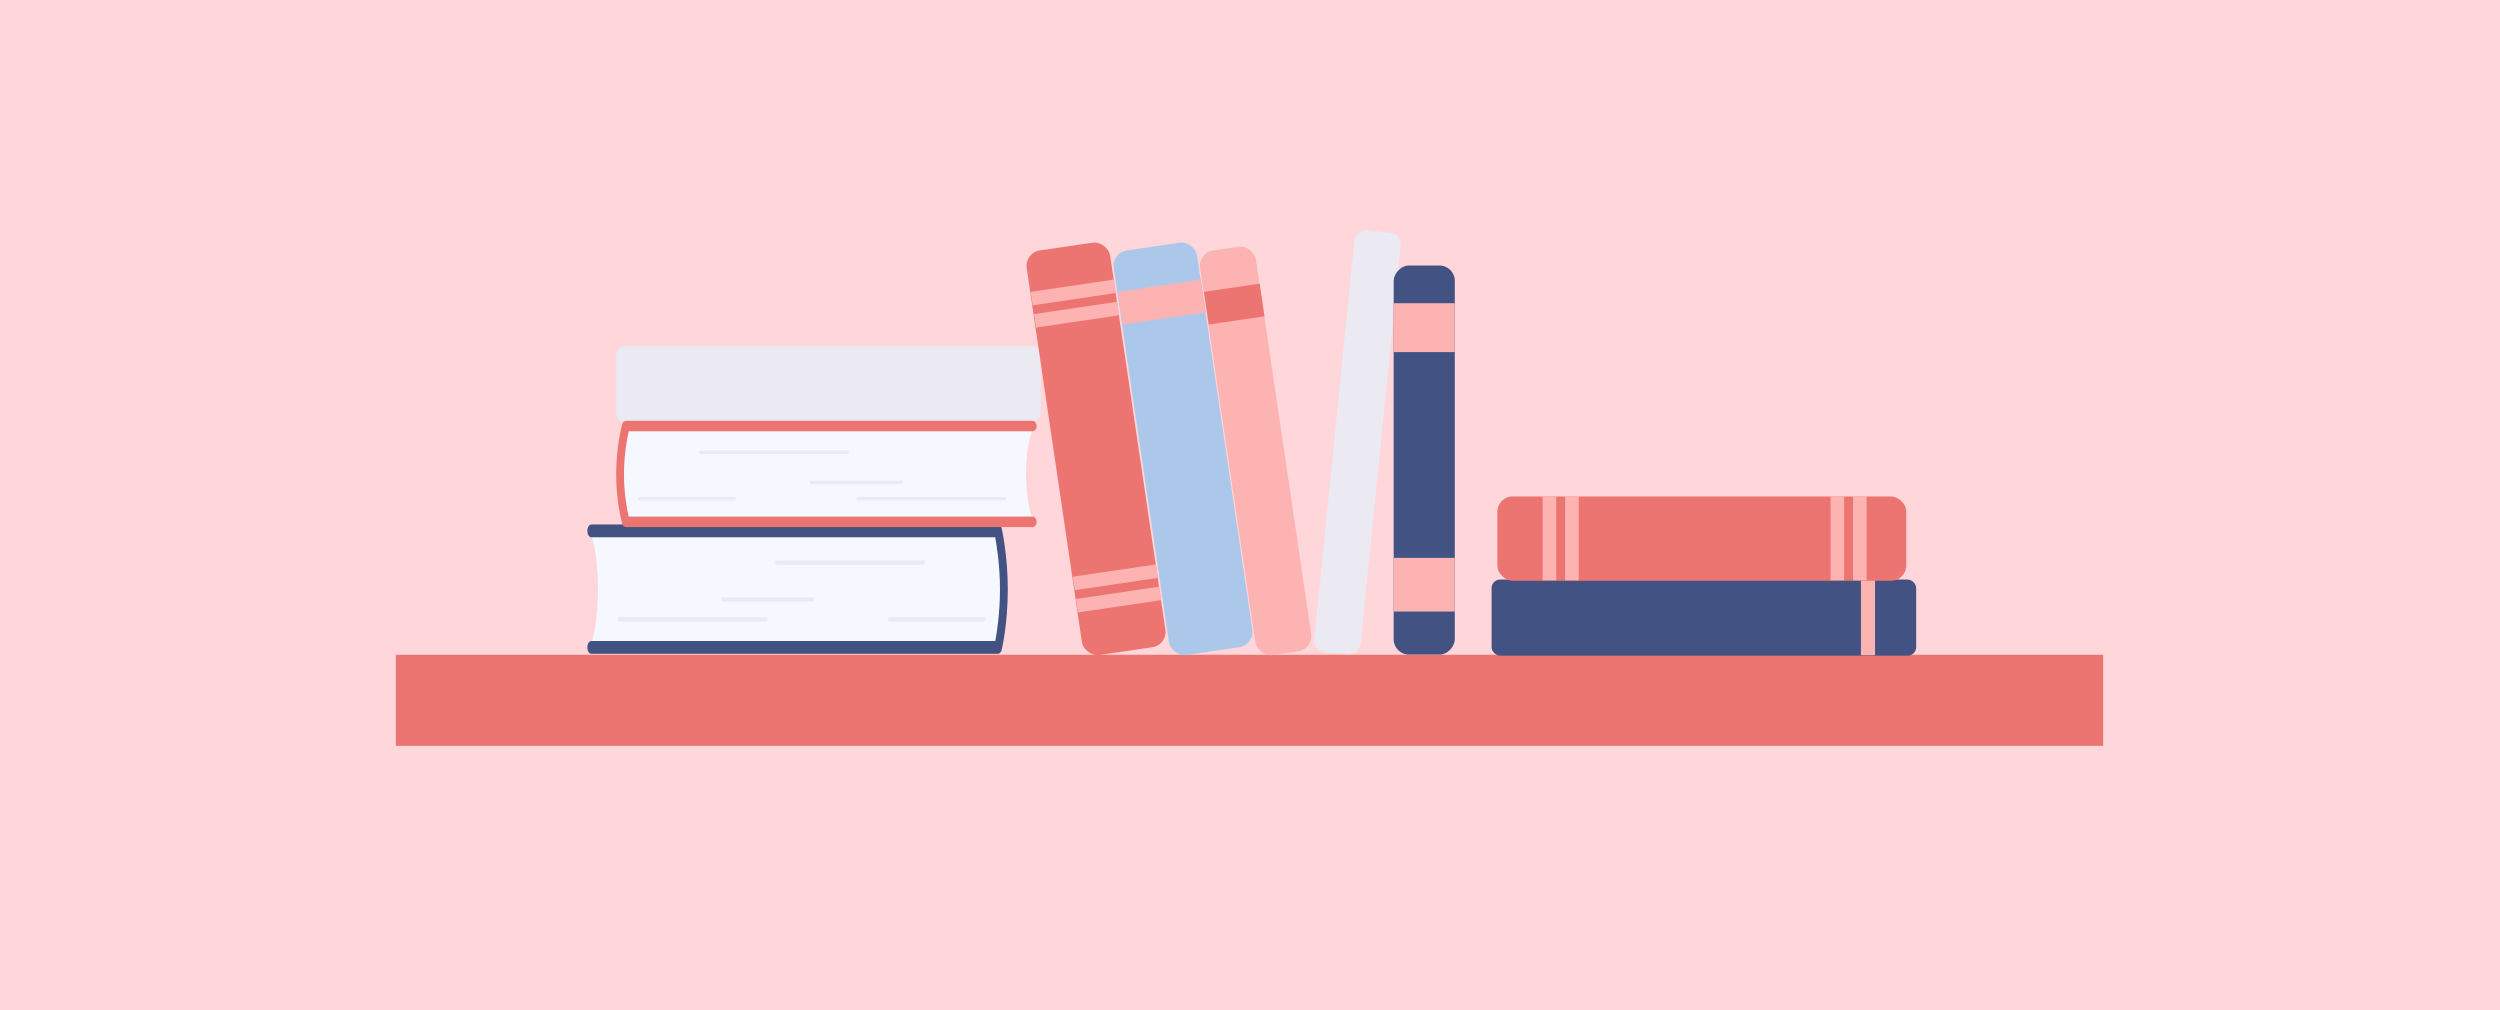
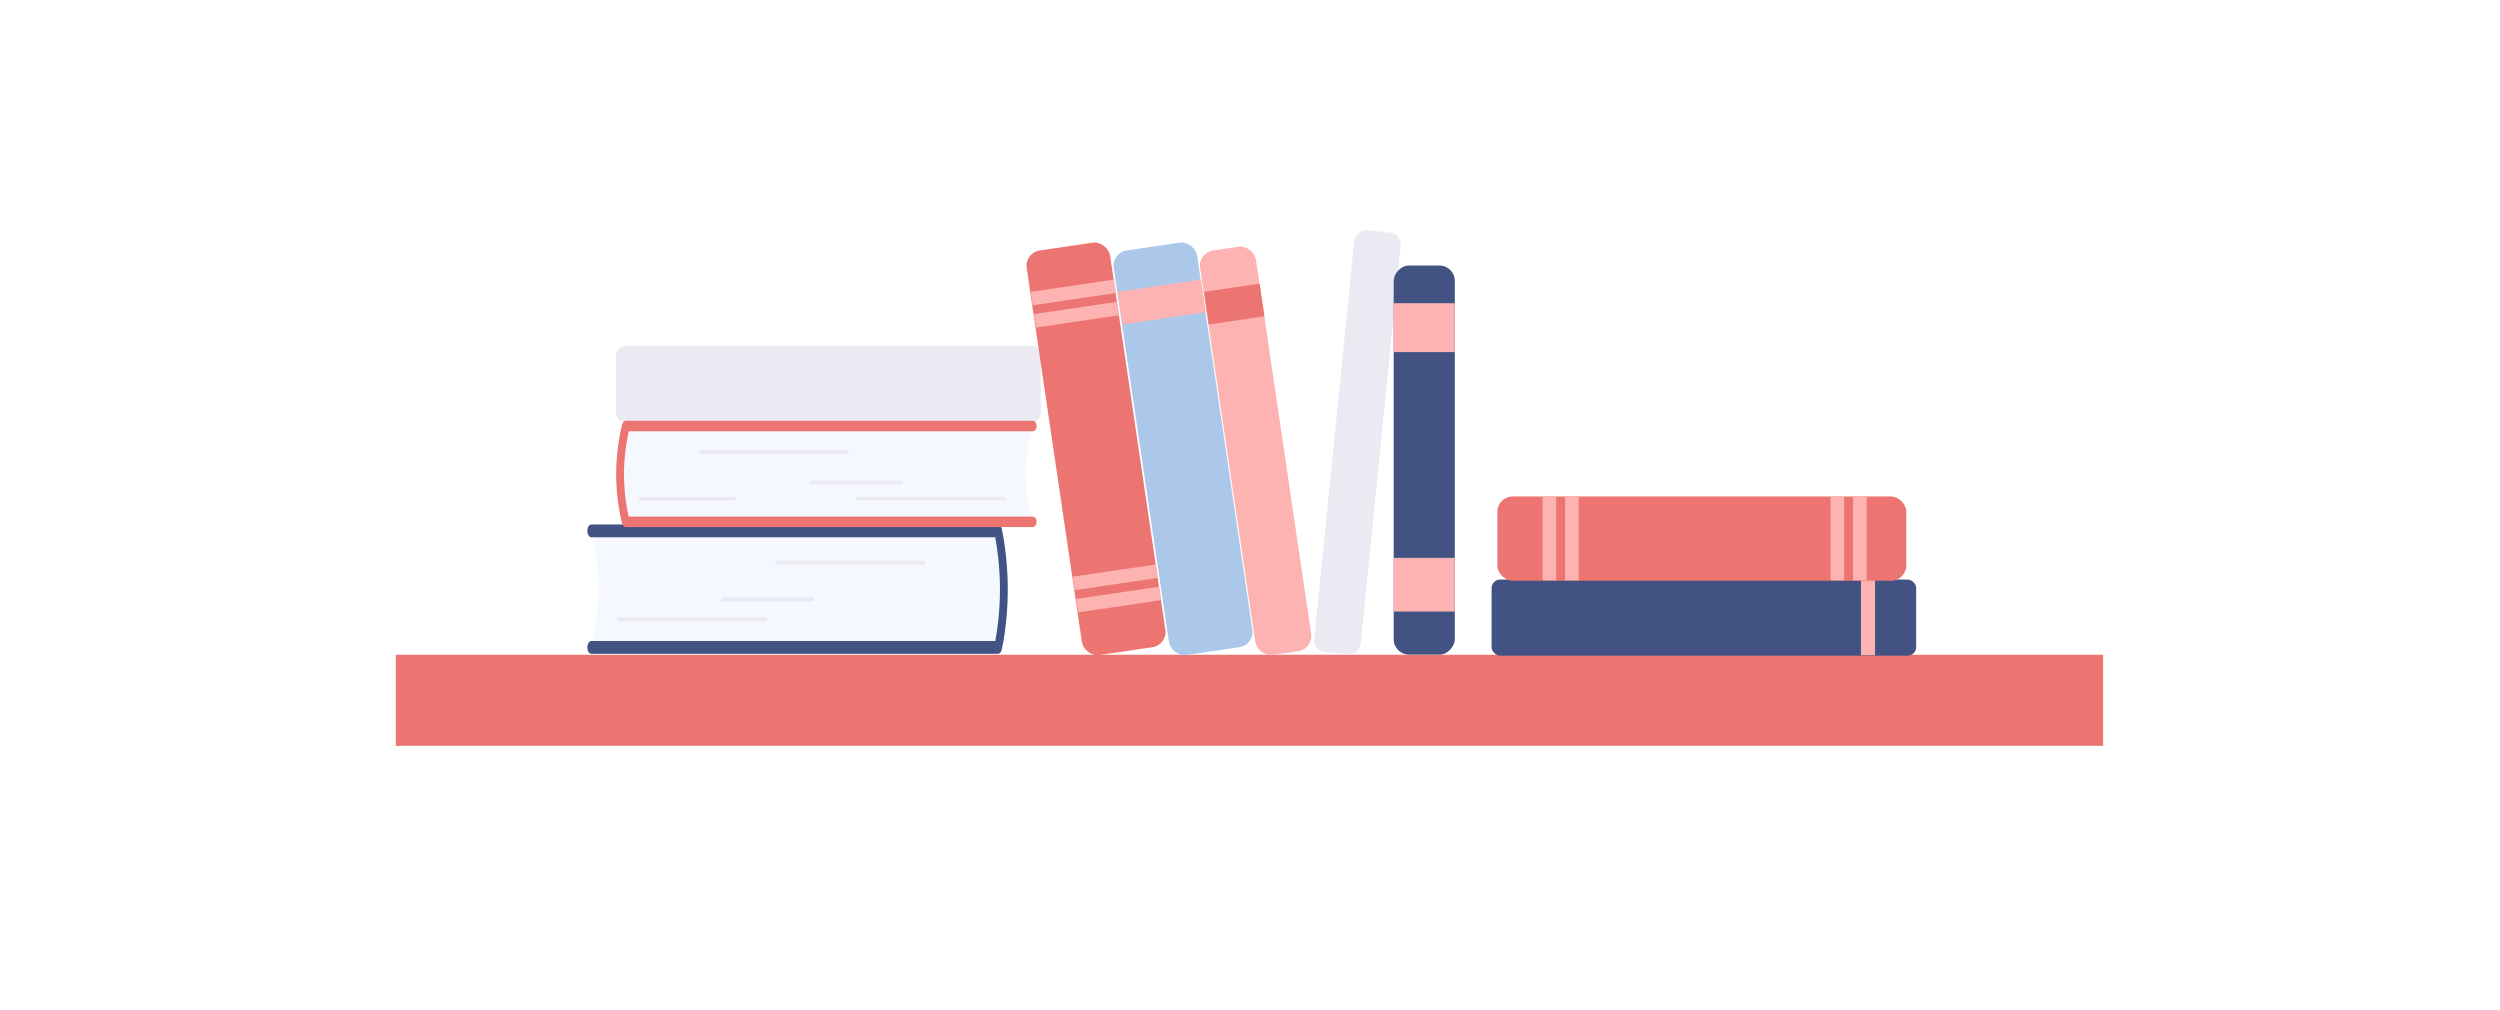
<svg xmlns="http://www.w3.org/2000/svg" width="1200" height="485" viewBox="0 0 1200 485" fill="none">
-   <rect width="1200" height="485" fill="#FFD6D9" />
  <rect x="190" y="314.281" width="819.506" height="43.722" fill="#EC7571" />
  <rect width="36.52" height="203.802" rx="4.084" transform="matrix(-4.37114e-08 1 1 4.37114e-08 715.965 278.188)" fill="#415283" />
  <path d="M893.246 278.094L900.027 278.094L900.027 314.523L893.246 314.523L893.246 278.094Z" fill="#FCB3B2" />
  <rect x="295.75" y="202.578" width="36.52" height="203.802" rx="4.084" transform="rotate(-90 295.75 202.578)" fill="#EBE9F1" />
  <path d="M473.031 202.672L479.812 202.672L479.812 166.243L473.031 166.243L473.031 202.672Z" fill="#EBE9F1" />
  <path d="M479.066 252.844H283.82V256.956C285.73 262.155 287.01 271.807 287.01 282.818C287.01 293.828 285.73 303.48 283.82 308.679V312.791H479.066L481.857 282.784L479.066 252.844Z" fill="#F6F8FF" />
  <path d="M479.064 313.812H283.818C282.769 313.812 281.93 312.453 281.93 310.754C281.93 309.055 282.769 307.695 283.818 307.695H477.721C478.477 303.821 479.987 294.543 479.987 282.819C479.987 271.604 478.456 261.919 477.7 257.875H283.818C282.769 257.875 281.93 256.516 281.93 254.816C281.93 253.117 282.769 251.758 283.818 251.758H479.064C479.862 251.758 480.575 252.573 480.848 253.763C480.974 254.307 483.743 266.949 483.743 282.819C483.743 299.539 480.932 311.365 480.827 311.875C480.554 313.031 479.841 313.812 479.064 313.812Z" fill="#415283" />
  <path d="M443.376 271.102H372.684C372.327 271.102 372.055 270.66 372.055 270.082C372.055 269.504 372.327 269.062 372.684 269.062H443.376C443.732 269.062 444.005 269.504 444.005 270.082C444.005 270.66 443.711 271.102 443.376 271.102Z" fill="#EBE9F1" />
  <path d="M367.844 298.305H297.153C296.796 298.305 296.523 297.863 296.523 297.285C296.523 296.707 296.796 296.266 297.153 296.266H367.844C368.201 296.266 368.474 296.707 368.474 297.285C368.474 297.863 368.201 298.305 367.844 298.305Z" fill="#EBE9F1" />
-   <path d="M472.415 298.32H426.903C426.546 298.32 426.273 297.878 426.273 297.301C426.273 296.723 426.546 296.281 426.903 296.281H472.415C472.772 296.281 473.044 296.723 473.044 297.301C473.044 297.878 472.772 298.32 472.415 298.32Z" fill="#EBE9F1" />
  <path d="M390.112 288.781H346.719C346.363 288.781 346.09 288.339 346.09 287.762C346.09 287.184 346.363 286.742 346.719 286.742H390.112C390.469 286.742 390.741 287.184 390.741 287.762C390.741 288.339 390.469 288.781 390.112 288.781Z" fill="#EBE9F1" />
  <path d="M300.43 202.883H495.676V206.262C493.766 210.535 492.486 218.467 492.486 227.515C492.486 236.564 493.766 244.495 495.676 248.768V252.148H300.43L297.639 227.487L300.43 202.883Z" fill="#F6F8FF" />
  <path d="M300.432 252.988H495.678C496.727 252.988 497.566 251.871 497.566 250.475C497.566 249.079 496.727 247.961 495.678 247.961H301.775C301.019 244.778 299.509 237.153 299.509 227.518C299.509 218.302 301.04 210.343 301.796 207.019H495.678C496.727 207.019 497.566 205.902 497.566 204.506C497.566 203.109 496.727 201.992 495.678 201.992H300.432C299.634 201.992 298.921 202.662 298.648 203.64C298.522 204.087 295.753 214.476 295.753 227.518C295.753 241.259 298.564 250.978 298.669 251.397C298.942 252.346 299.655 252.988 300.432 252.988Z" fill="#EC7571" />
  <path d="M336.12 217.887H406.812C407.169 217.887 407.441 217.524 407.441 217.049C407.441 216.574 407.169 216.211 406.812 216.211H336.12C335.764 216.211 335.491 216.574 335.491 217.049C335.491 217.524 335.785 217.887 336.12 217.887Z" fill="#EBE9F1" />
  <path d="M411.652 240.238H482.343C482.7 240.238 482.973 239.875 482.973 239.4C482.973 238.926 482.7 238.562 482.343 238.562H411.652C411.295 238.562 411.022 238.926 411.022 239.4C411.022 239.875 411.295 240.238 411.652 240.238Z" fill="#EBE9F1" />
  <path d="M307.081 240.254H352.593C352.95 240.254 353.223 239.891 353.223 239.416C353.223 238.941 352.95 238.578 352.593 238.578H307.081C306.724 238.578 306.452 238.941 306.452 239.416C306.452 239.891 306.724 240.254 307.081 240.254Z" fill="#EBE9F1" />
  <path d="M389.384 232.418H432.777C433.133 232.418 433.406 232.055 433.406 231.58C433.406 231.105 433.133 230.742 432.777 230.742H389.384C389.027 230.742 388.755 231.105 388.755 231.58C388.755 232.055 389.027 232.418 389.384 232.418Z" fill="#EBE9F1" />
  <rect x="560.445" y="309.578" width="40.479" height="196.285" rx="7.36" transform="rotate(171.602 560.445 309.578)" fill="#EC7571" />
  <path d="M535.634 140.649L534.68 134.188L494.734 140.085L495.688 146.546L535.634 140.649Z" fill="#FCB3B2" />
  <path d="M555.813 277.383L554.859 270.922L514.914 276.819L515.867 283.28L555.813 277.383Z" fill="#FCB3B2" />
  <path d="M537.212 151.321L536.258 144.859L496.312 150.756L497.266 157.218L537.212 151.321Z" fill="#FCB3B2" />
  <path d="M557.391 288.063L556.438 281.602L516.492 287.499L517.446 293.96L557.391 288.063Z" fill="#FCB3B2" />
  <rect width="40.479" height="196.285" rx="7.36" transform="matrix(-4.37114e-08 1 1 4.37114e-08 718.73 238.289)" fill="#EC7571" />
  <path d="M889.465 238.172L895.996 238.172L895.996 278.551L889.465 278.551L889.465 238.172Z" fill="#FCB3B2" />
  <path d="M751.25 238.172L757.781 238.172L757.781 278.551L751.25 278.551L751.25 238.172Z" fill="#FCB3B2" />
  <path d="M878.672 238.172L885.203 238.172L885.203 278.551L878.672 278.551L878.672 238.172Z" fill="#FCB3B2" />
  <path d="M740.457 238.172L746.988 238.172L746.988 278.551L740.457 278.551L740.457 238.172Z" fill="#FCB3B2" />
  <rect x="602.215" y="309.578" width="40.479" height="196.285" rx="7.36" transform="rotate(171.602 602.215 309.578)" fill="#ABC8EB" />
  <path d="M578.766 149.858L576.453 134.188L536.507 140.085L538.821 155.755L578.766 149.858Z" fill="#FCB3B2" />
  <rect x="630.43" y="311.531" width="27.087" height="196.285" rx="7.36" transform="rotate(171.602 630.43 311.531)" fill="#FCB3B2" />
  <path d="M606.942 151.819L604.629 136.148L577.899 140.095L580.212 155.765L606.942 151.819Z" fill="#EC7571" />
  <rect width="22.418" height="203.393" rx="5.529" transform="matrix(0.995 0.1 0.1 -0.995 630.266 312.367)" fill="#EBE9F1" />
  <rect width="29.335" height="186.77" rx="7.36" transform="matrix(1 -8.74228e-08 -8.74228e-08 -1 668.969 314.219)" fill="#415283" />
  <path d="M668.969 169.007L668.969 145.539L698.29 145.539L698.29 169.007L668.969 169.007Z" fill="#FCB3B2" />
  <path d="M668.969 293.545L668.969 267.773L698.29 267.773L698.29 293.545L668.969 293.545Z" fill="#FCB3B2" />
</svg>